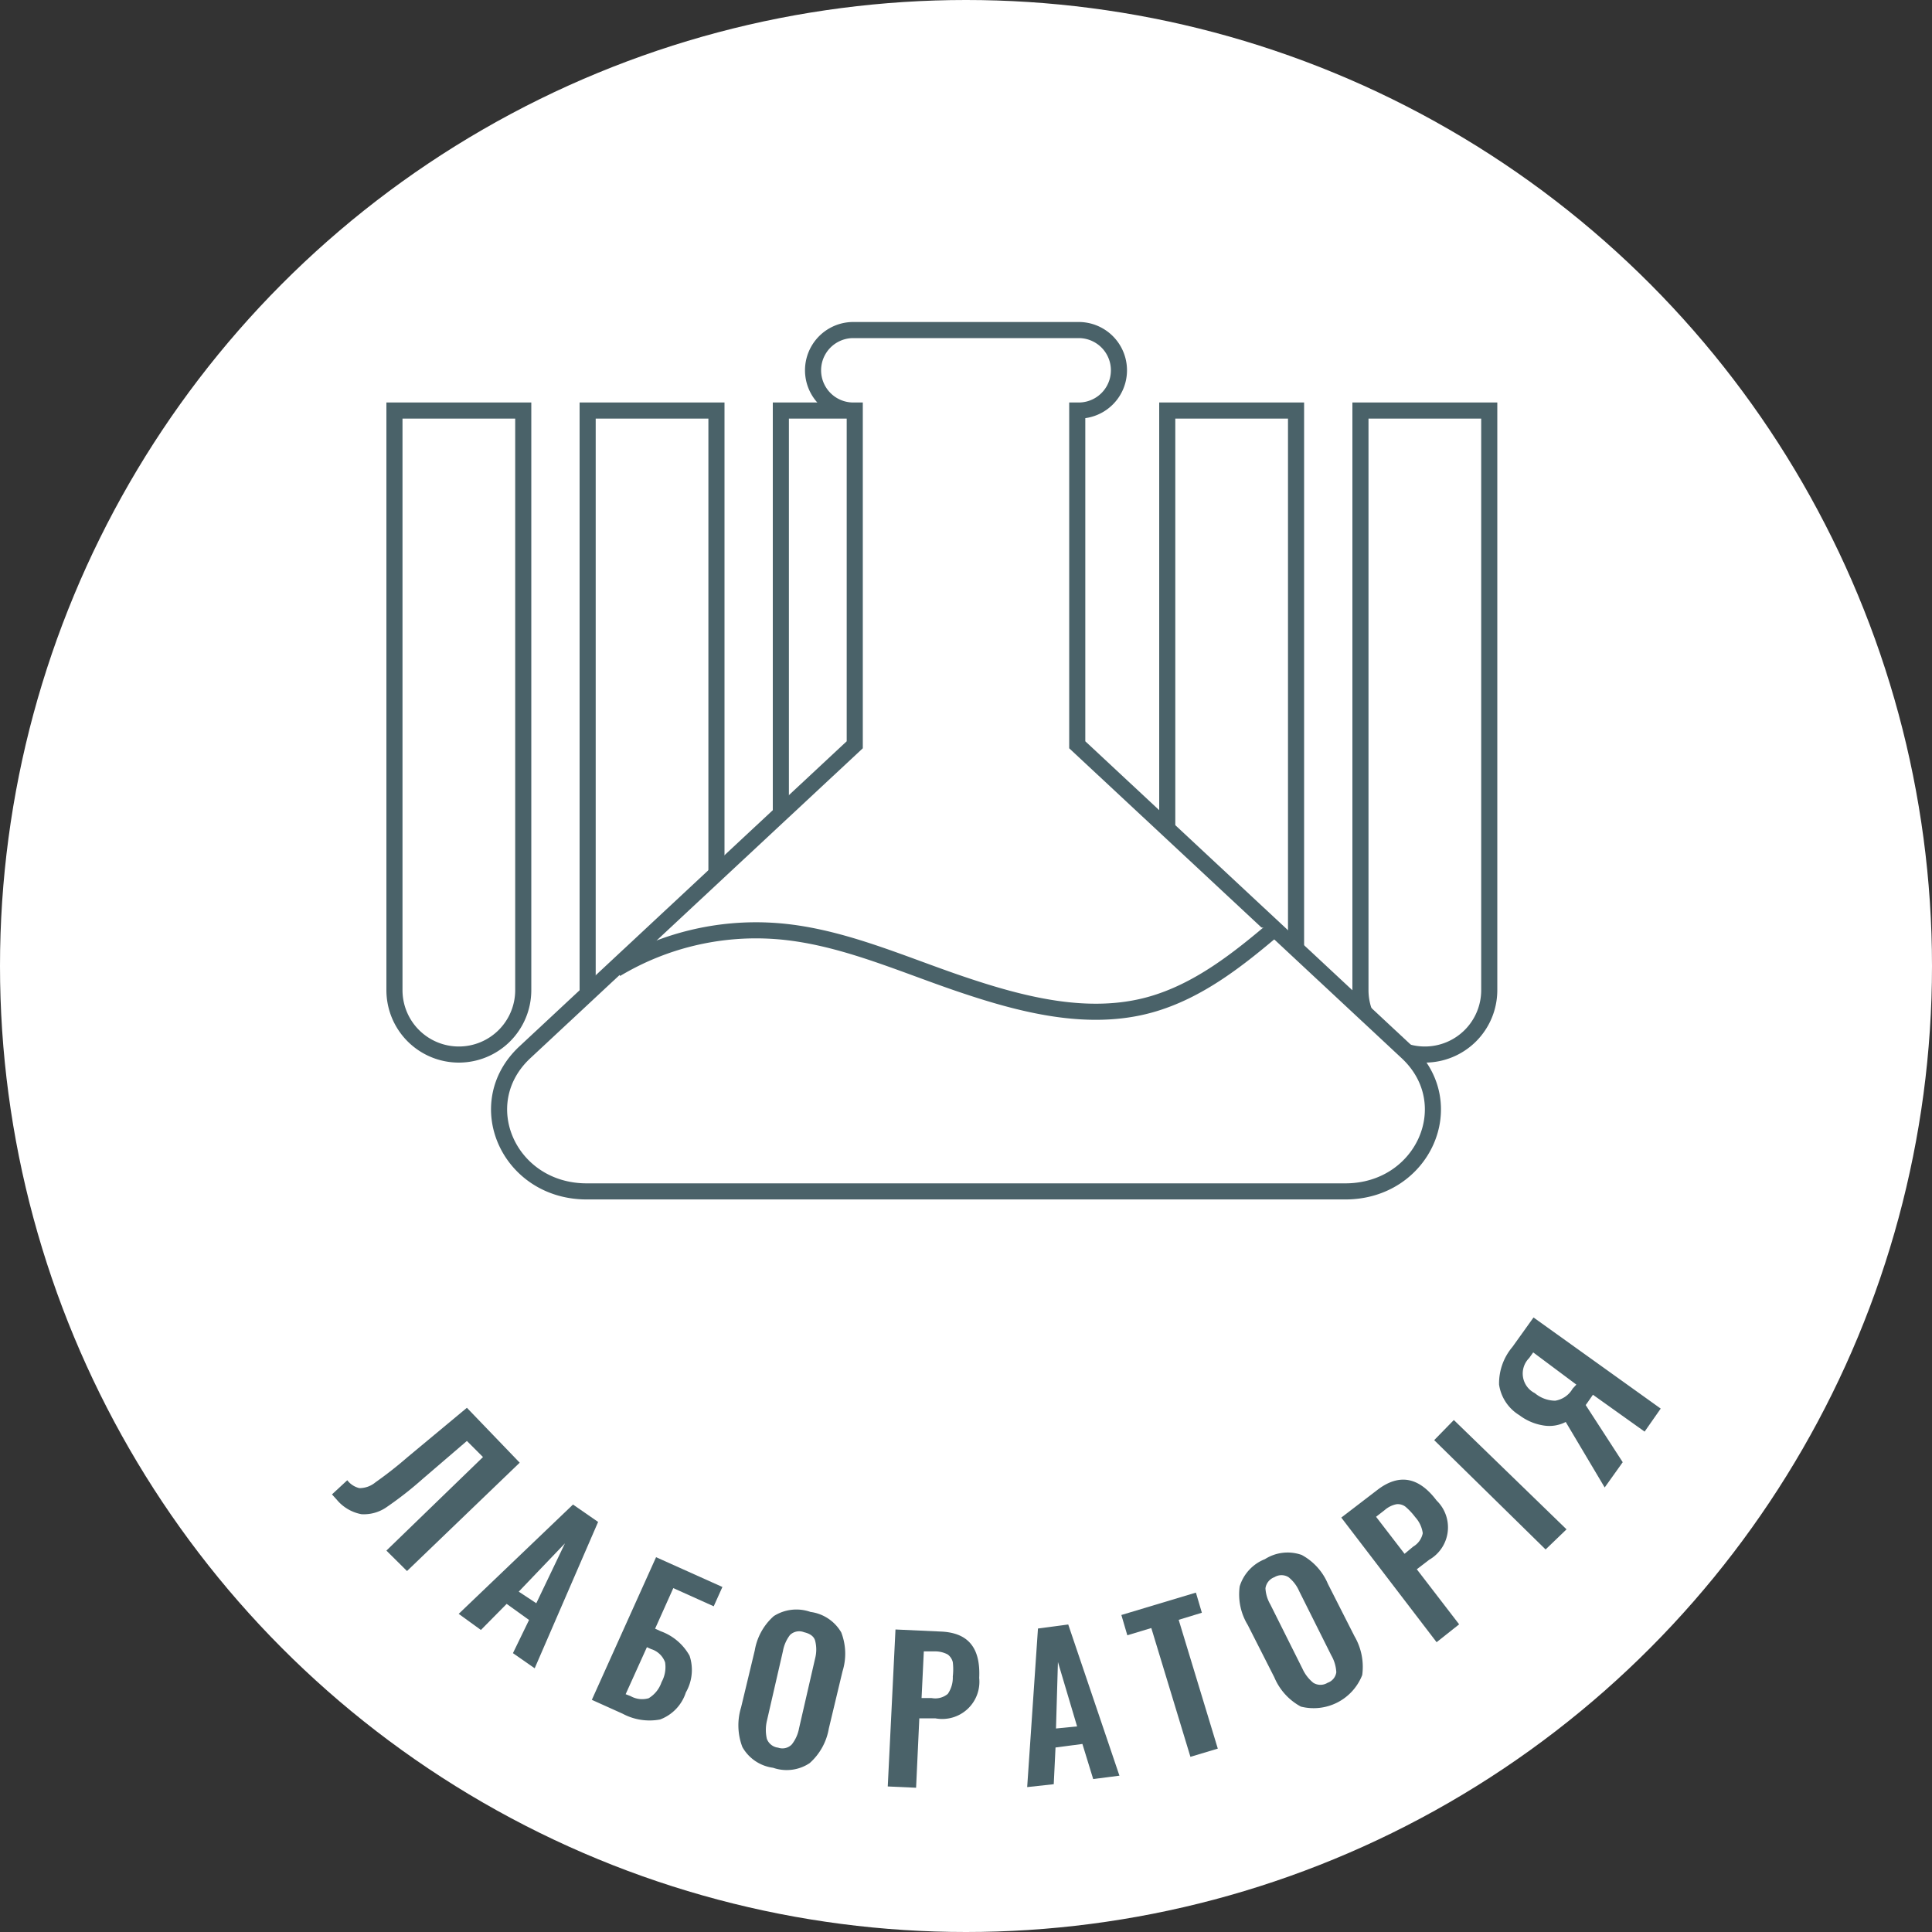
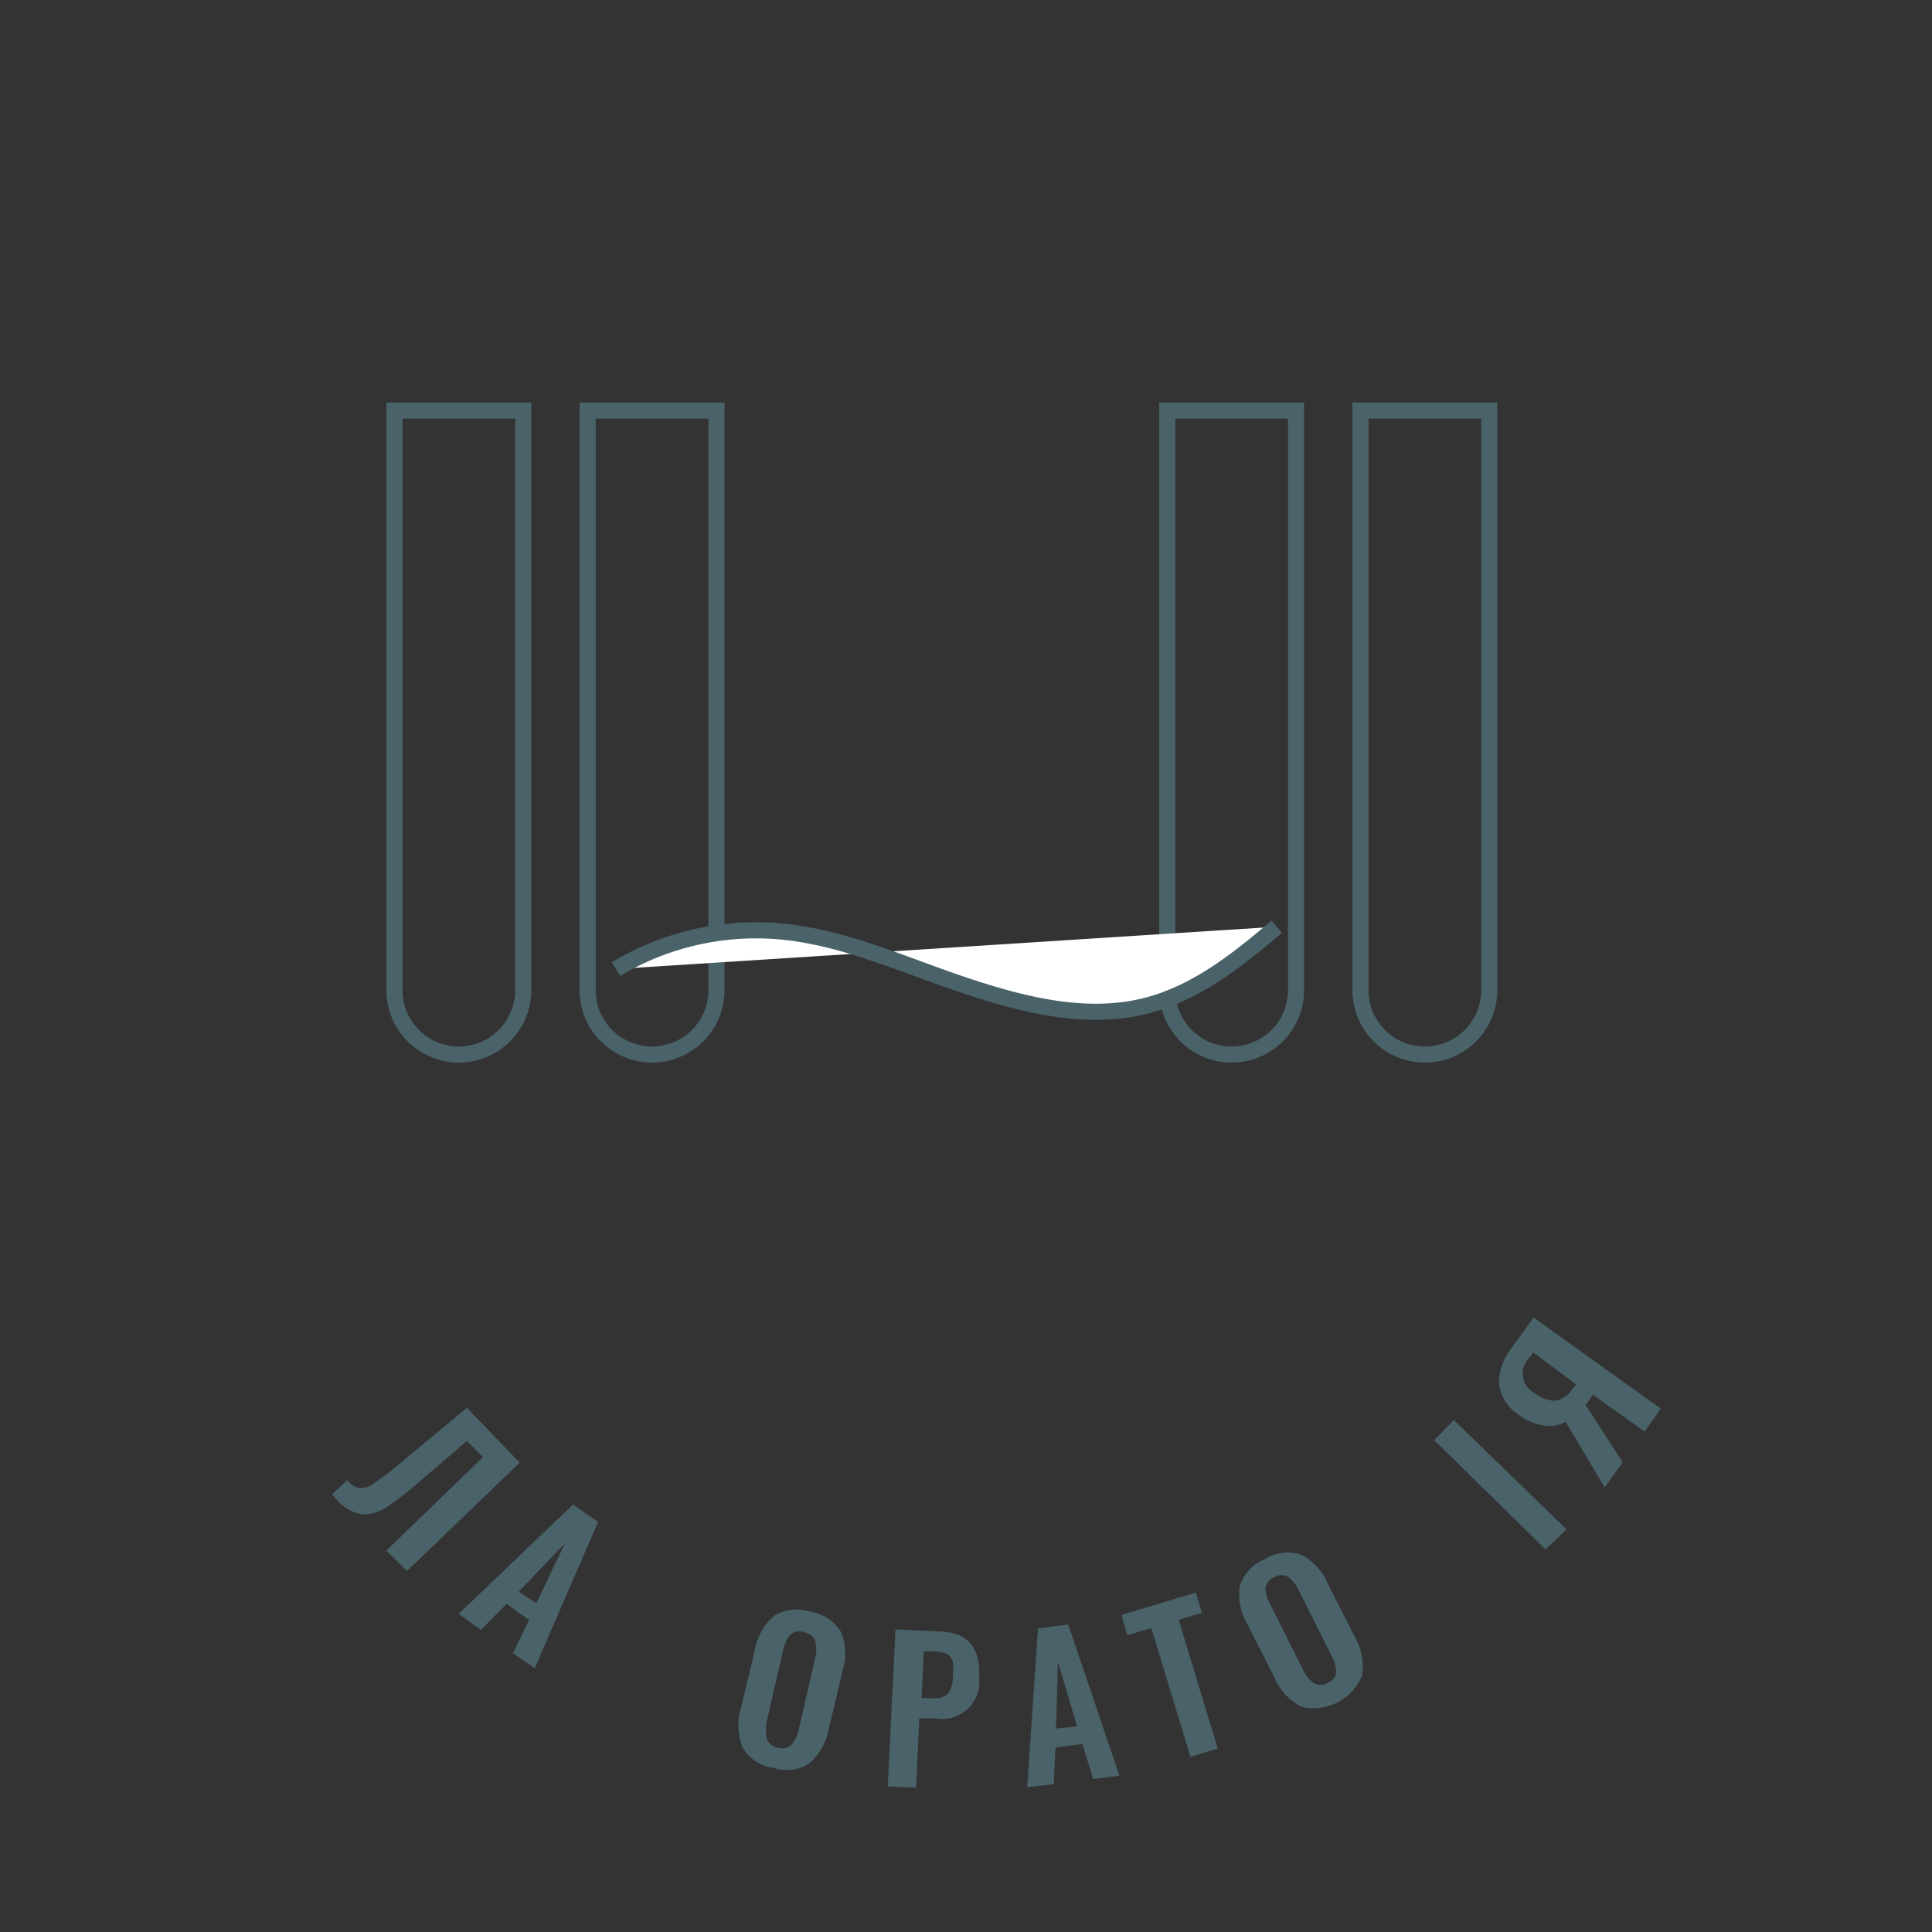
<svg xmlns="http://www.w3.org/2000/svg" viewBox="0 0 120 120">
  <rect x="0" y="0" width="120" height="120" fill="#333333" stroke="none" />
  <defs>
    <style>
      .cls-1, .cls-4 {
        fill: #fff;
      }

      .cls-2 {
        fill: #4a6269;
      }

      .cls-3 {
        fill: none;
      }

      .cls-3, .cls-4 {
        stroke: #4a6269;
        stroke-miterlimit: 10;
      }
    </style>
  </defs>
  <title>ico_stage3</title>
  <g id="Layer_1" data-name="Layer 1">
-     <circle class="cls-1" cx="60" cy="60" r="60" />
-   </g>
+     </g>
  <g id="txt_outline">
    <g>
      <path class="cls-2" d="M21.57,91.94a1.35,1.35,0,0,0,.75.49,1.55,1.55,0,0,0,1-.36,25.18,25.18,0,0,0,2-1.57L29,87.44l3.28,3.41-7,6.73L24,96.31l6-5.81-1-1-2.75,2.36A22.4,22.4,0,0,1,24,93.62a2.47,2.47,0,0,1-1.55.43,2.62,2.62,0,0,1-1.54-.91l-.29-.32Z" />
      <path class="cls-2" d="M35.59,93.45l1.56,1.08-3.94,9.09-1.35-.94,1-2.06-1.39-1-1.6,1.62-1.38-1Zm-2.28,6.13,1.78-3.72-2.87,3Z" />
-       <path class="cls-2" d="M40.75,96.72l4.12,1.85-.54,1.2-2.51-1.13-1.13,2.52.35.16a3.35,3.35,0,0,1,1.79,1.52,2.8,2.8,0,0,1-.23,2.28A2.66,2.66,0,0,1,41,106.8a3.54,3.54,0,0,1-2.33-.36l-1.91-.86Zm-1.58,8.63a1.45,1.45,0,0,0,1.12.13,1.85,1.85,0,0,0,.8-1,1.92,1.92,0,0,0,.22-1.23,1.34,1.34,0,0,0-.86-.82l-.27-.12-1.32,2.92Z" />
      <path class="cls-2" d="M46.11,108.51a3.78,3.78,0,0,1-.08-2.46l.85-3.54a3.66,3.66,0,0,1,1.18-2.13,2.62,2.62,0,0,1,2.28-.26,2.6,2.6,0,0,1,1.91,1.27,3.66,3.66,0,0,1,.08,2.42l-.85,3.55a3.71,3.71,0,0,1-1.19,2.15,2.57,2.57,0,0,1-2.27.29A2.57,2.57,0,0,1,46.11,108.51Zm3.07-.16a2.28,2.28,0,0,0,.45-1l1-4.35a2.19,2.19,0,0,0,0-1.09c-.07-.26-.3-.44-.69-.53a.82.82,0,0,0-.87.17,2.3,2.3,0,0,0-.44,1l-1,4.35a2.49,2.49,0,0,0,0,1.1.85.85,0,0,0,.7.55A.81.81,0,0,0,49.18,108.35Z" />
      <path class="cls-2" d="M55.62,101.21l2.85.13c1.66.08,2.44,1,2.35,2.88a2.31,2.31,0,0,1-2.72,2.51l-1,0-.2,4.31-1.76-.08Zm2.25,4.26a1.21,1.21,0,0,0,1-.26,1.78,1.78,0,0,0,.31-1.08,3.82,3.82,0,0,0,0-.89.84.84,0,0,0-.32-.48,1.66,1.66,0,0,0-.79-.19l-.69,0-.14,2.9Z" />
      <path class="cls-2" d="M64.47,101.15l1.88-.25,3.18,9.39-1.63.21-.67-2.18-1.67.22-.11,2.28L63.8,111Zm2.43,6.08-1.19-4-.12,4.13Z" />
      <path class="cls-2" d="M71.51,101.12l-1.49.45-.37-1.26,4.63-1.39.37,1.25-1.44.44,2.43,8-1.7.51Z" />
      <path class="cls-2" d="M80.8,106a3.68,3.68,0,0,1-1.65-1.82l-1.65-3.25A3.65,3.65,0,0,1,77,98.53a2.66,2.66,0,0,1,1.57-1.69,2.62,2.62,0,0,1,2.28-.26,3.65,3.65,0,0,1,1.63,1.8l1.65,3.25a3.77,3.77,0,0,1,.48,2.41A3.24,3.24,0,0,1,80.8,106ZM83,103.87a2.32,2.32,0,0,0-.31-1.05l-2-4a2.24,2.24,0,0,0-.66-.86.83.83,0,0,0-.87,0,.86.86,0,0,0-.56.69,2.22,2.22,0,0,0,.3,1l2,4a2.4,2.4,0,0,0,.67.87.84.84,0,0,0,.89,0A.81.81,0,0,0,83,103.87Z" />
-       <path class="cls-2" d="M83.31,94.26l2.27-1.74q2-1.51,3.65.68a2.32,2.32,0,0,1-.46,3.68l-.77.59,2.63,3.42L89.23,102Zm4.47,1.8a1.24,1.24,0,0,0,.59-.83,1.85,1.85,0,0,0-.47-1,4,4,0,0,0-.61-.65.78.78,0,0,0-.55-.15,1.57,1.57,0,0,0-.73.36l-.54.42,1.77,2.3Z" />
      <path class="cls-2" d="M89.08,89.45,90.3,88.2l7,6.79L96,96.24Z" />
      <path class="cls-2" d="M97.25,88.32a2.2,2.2,0,0,1-1.37.22,3.33,3.33,0,0,1-1.51-.64A2.68,2.68,0,0,1,93.11,86a3.51,3.51,0,0,1,.83-2.34l1.31-1.83,7.9,5.66-1,1.43-3.21-2.29-.32.46-.13.18,2.3,3.55-1.12,1.57ZM97.91,86,95.23,84l-.25.35a1.36,1.36,0,0,0,.35,2.18A2,2,0,0,0,96.6,87a1.53,1.53,0,0,0,1.08-.75Z" />
    </g>
  </g>
  <g id="Layer_3" data-name="Layer 3">
    <path class="cls-3" d="M32.5,25.5v36a4,4,0,0,1-4,4h0a4,4,0,0,1-4-4v-36Z" />
    <path class="cls-3" d="M44.5,25.5v36a4,4,0,0,1-4,4h0a4,4,0,0,1-4-4v-36Z" />
    <path class="cls-3" d="M80.5,25.5v36a4,4,0,0,1-4,4h0a4,4,0,0,1-4-4v-36Z" />
    <path class="cls-3" d="M92.5,25.5v36a4,4,0,0,1-4,4h0a4,4,0,0,1-4-4v-36Z" />
-     <path class="cls-3" d="M56.5,25.5v36a4,4,0,0,1-4,4h0a4,4,0,0,1-4-4v-36Z" />
-     <path class="cls-4" d="M87.4,65.36,66.91,46.26V25.5H67a2.5,2.5,0,0,0,0-5H53a2.5,2.5,0,0,0,0,5h.09V46.26L32.6,65.36c-3.42,3.19-1,8.64,3.84,8.64H83.56C88.4,74,90.82,68.55,87.4,65.36Z" />
    <path class="cls-4" d="M38.26,60.19a16.92,16.92,0,0,1,9.8-2.37c4,.26,7.78,2,11.58,3.29s7.94,2.37,11.81,1.29c3-.84,5.49-2.83,7.85-4.84" />
  </g>
</svg>